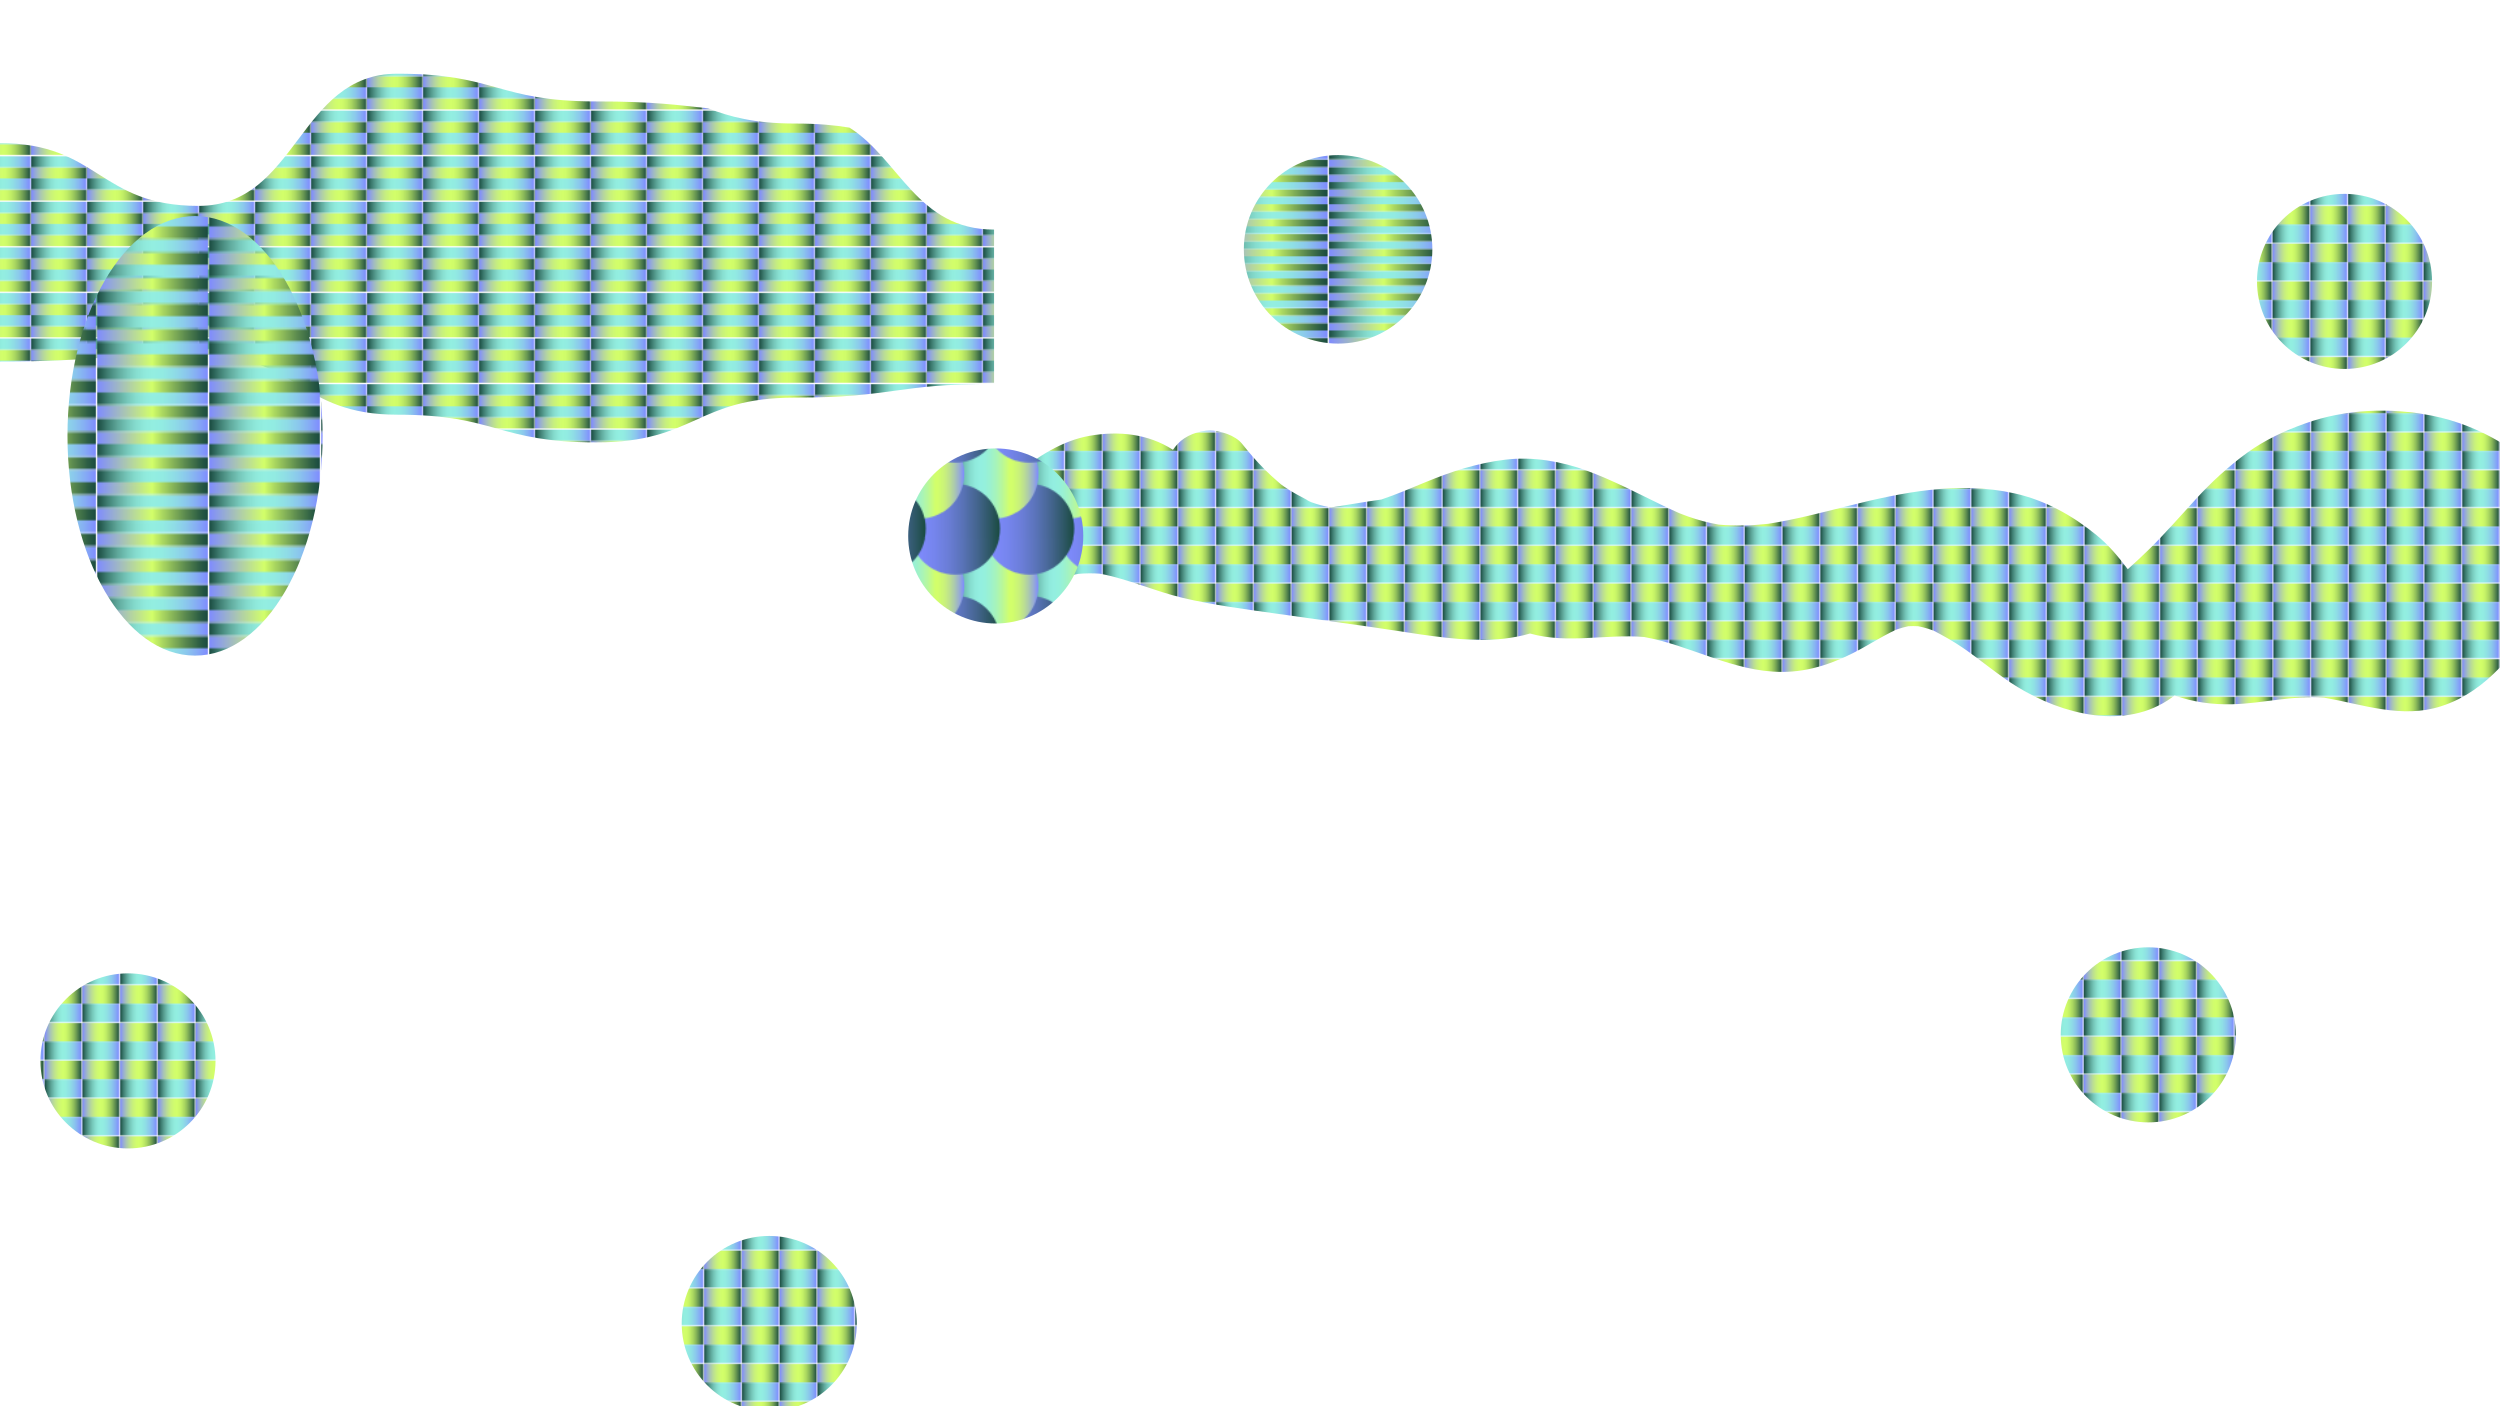
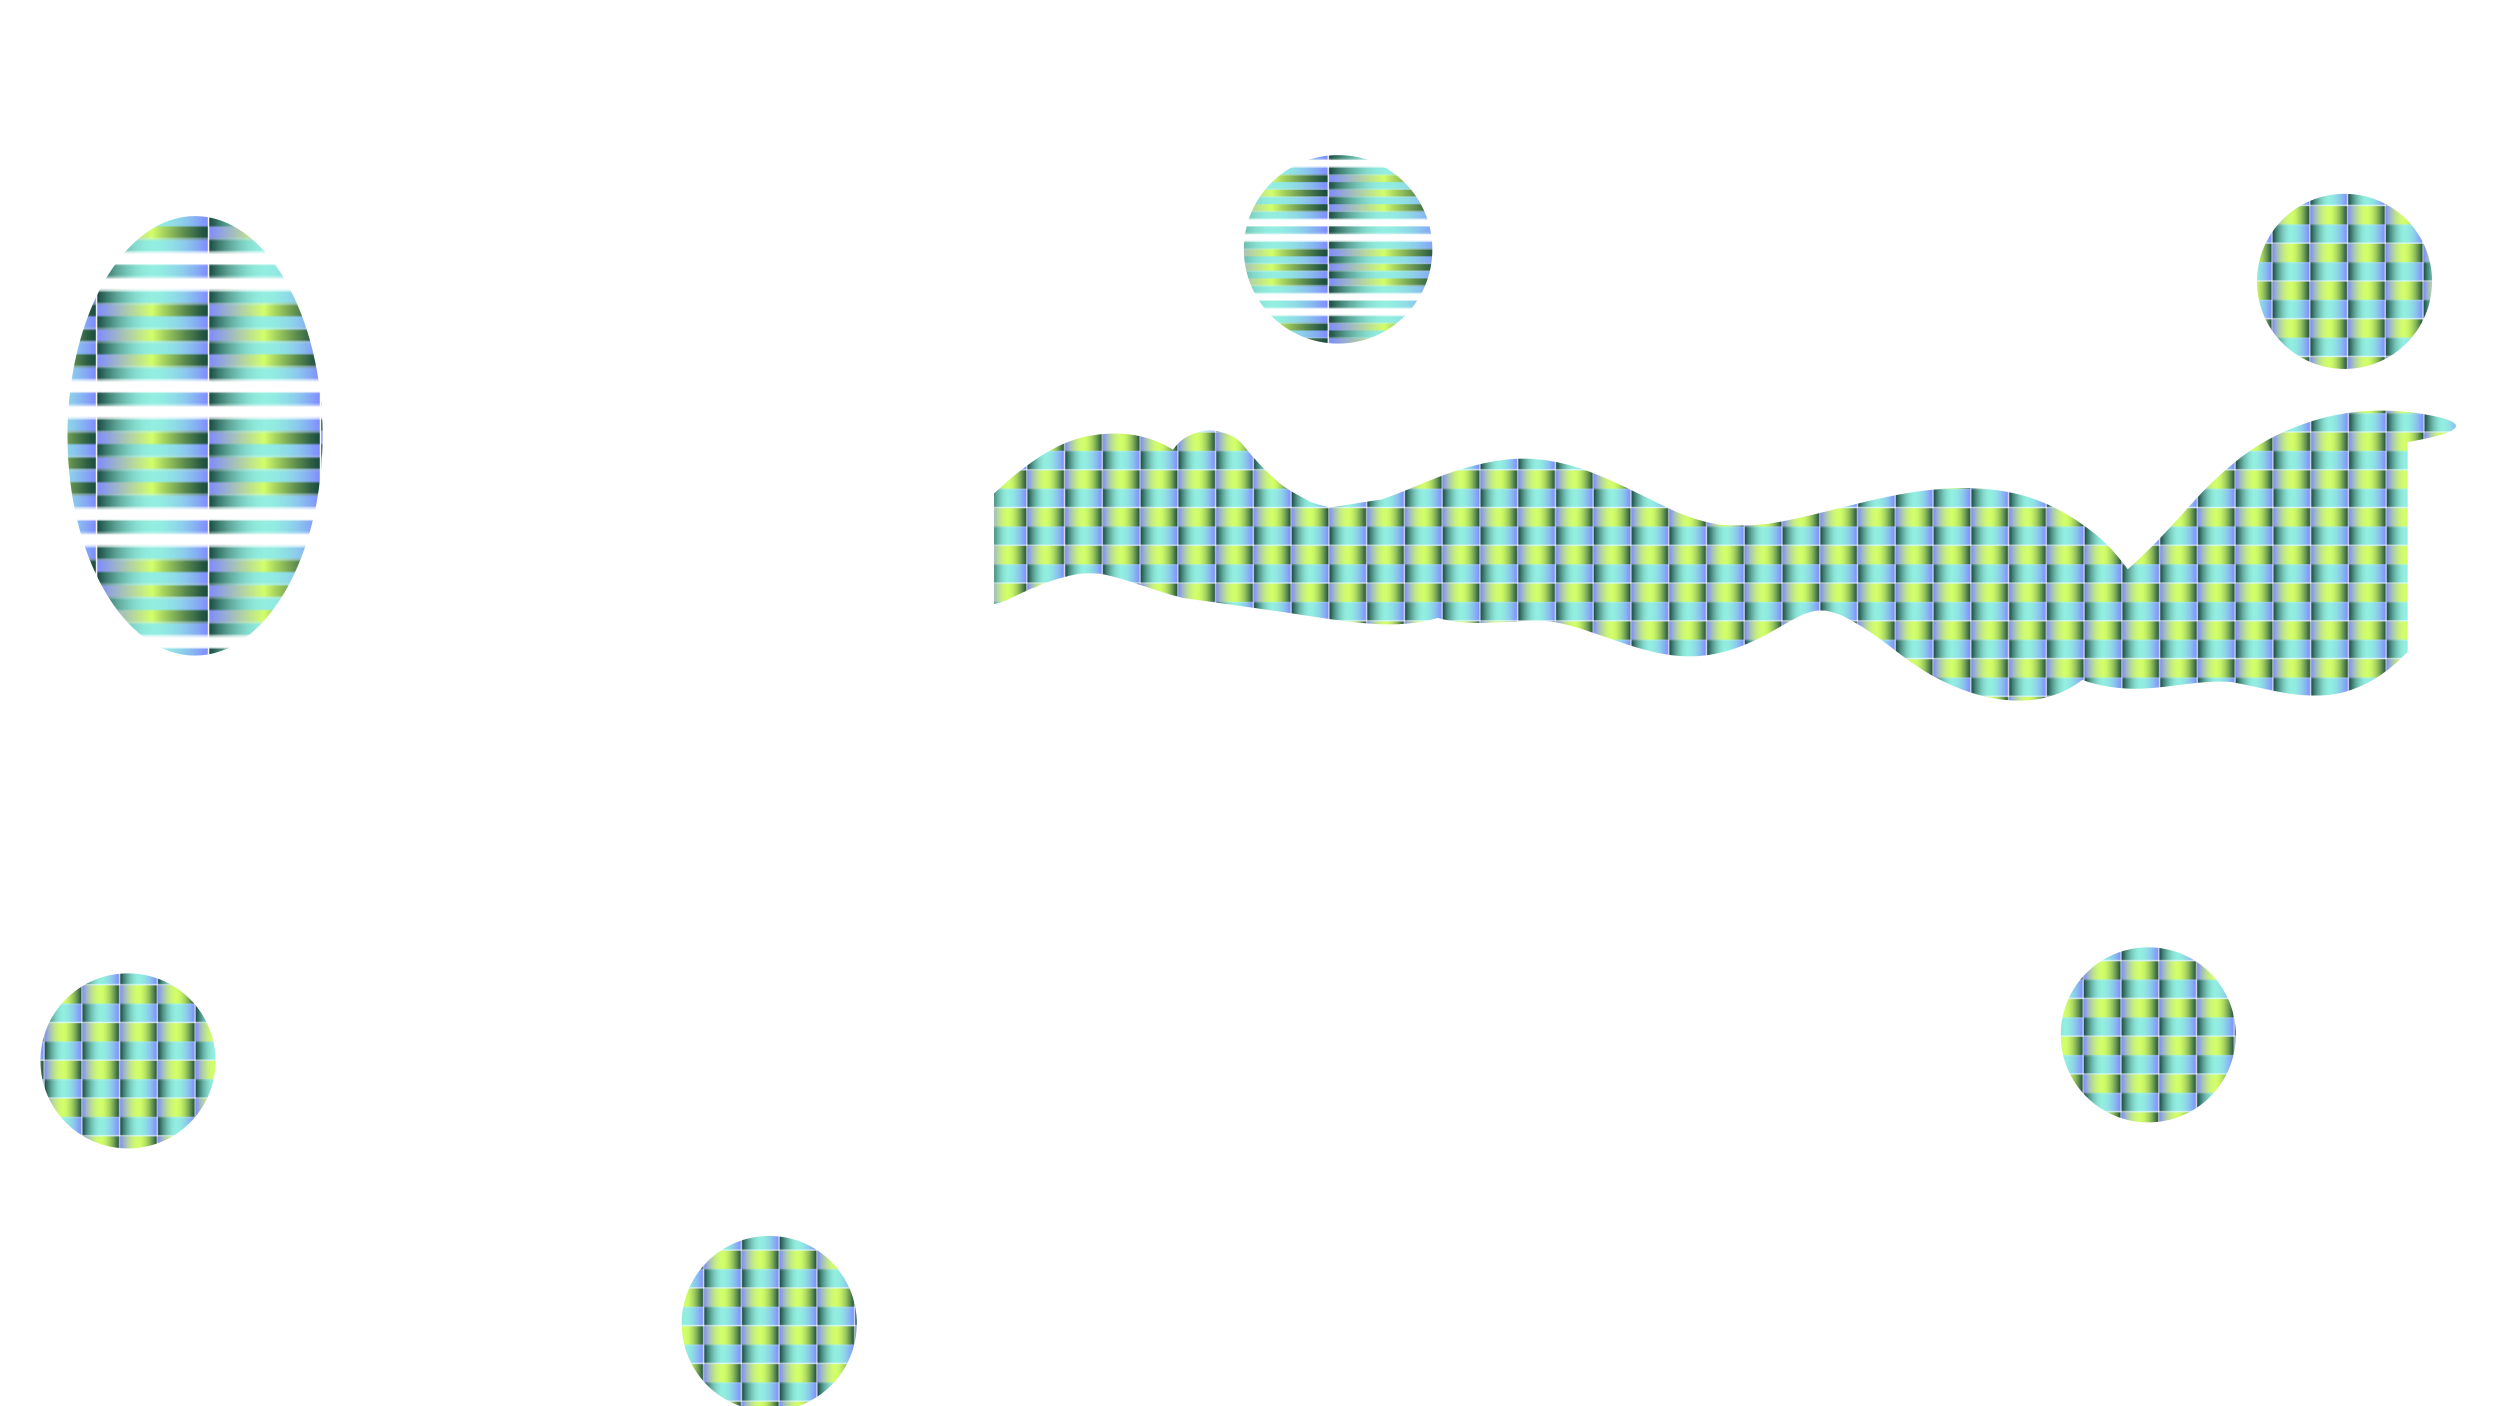
<svg xmlns="http://www.w3.org/2000/svg" xmlns:xlink="http://www.w3.org/1999/xlink" version="1.1" id="Layer_8" x="0px" y="0px" viewBox="0 0 1920 1080" style="enable-background:new 0 0 1920 1080;" xml:space="preserve">
  <pattern x="679.01" y="419.12" width="85.04" height="56.69" patternUnits="userSpaceOnUse" id="_x30_1_-_1" viewBox="0 -56.69 85.04 56.69" style="overflow:visible;">
    <g>
      <rect y="-56.69" style="fill:none;" width="85.04" height="56.69" />
      <g>
        <linearGradient id="SVGID_1_" gradientUnits="userSpaceOnUse" x1="-33771.977" y1="-104906.727" x2="-33686.938" y2="-104906.727" gradientTransform="matrix(1 0 0 -1 33771.977 -104915.227)">
          <stop offset="0" style="stop-color:#7F8BFF" />
          <stop offset="0.497" style="stop-color:#D3FF6A" />
          <stop offset="0.597" style="stop-color:#A9D660" />
          <stop offset="0.792" style="stop-color:#5D8C4F" />
          <stop offset="0.931" style="stop-color:#2C5D44" />
          <stop offset="1" style="stop-color:#1A4B40" />
        </linearGradient>
-         <rect x="0" y="-11.34" style="fill:url(#SVGID_1_);" width="85.04" height="5.67" />
        <linearGradient id="SVGID_00000124133752518678686220000000194056957109205682_" gradientUnits="userSpaceOnUse" x1="-33771.977" y1="-104912.391" x2="-33686.938" y2="-104912.391" gradientTransform="matrix(1 0 0 -1 33771.977 -104915.227)">
          <stop offset="0" style="stop-color:#1A4B40" />
          <stop offset="4.628146e-03" style="stop-color:#1C4E43" />
          <stop offset="0.093" style="stop-color:#407F73" />
          <stop offset="0.18" style="stop-color:#5EA79A" />
          <stop offset="0.266" style="stop-color:#75C6B9" />
          <stop offset="0.348" style="stop-color:#86DDCF" />
          <stop offset="0.427" style="stop-color:#90EADC" />
          <stop offset="0.496" style="stop-color:#93EFE1" />
          <stop offset="0.591" style="stop-color:#92EBE2" />
          <stop offset="0.694" style="stop-color:#8FDDE6" />
          <stop offset="0.802" style="stop-color:#8BC8ED" />
          <stop offset="0.911" style="stop-color:#85A9F6" />
          <stop offset="1" style="stop-color:#7F8BFF" />
        </linearGradient>
        <rect x="0" y="-5.67" style="fill:url(#SVGID_00000124133752518678686220000000194056957109205682_);" width="85.04" height="5.67" />
      </g>
      <g>
        <linearGradient id="SVGID_00000172429480079375754730000018199235590046767295_" gradientUnits="userSpaceOnUse" x1="-33771.977" y1="-104895.383" x2="-33686.938" y2="-104895.383" gradientTransform="matrix(1 0 0 -1 33771.977 -104915.227)">
          <stop offset="0" style="stop-color:#7F8BFF" />
          <stop offset="0.497" style="stop-color:#D3FF6A" />
          <stop offset="0.597" style="stop-color:#A9D660" />
          <stop offset="0.792" style="stop-color:#5D8C4F" />
          <stop offset="0.931" style="stop-color:#2C5D44" />
          <stop offset="1" style="stop-color:#1A4B40" />
        </linearGradient>
        <rect x="0" y="-22.68" style="fill:url(#SVGID_00000172429480079375754730000018199235590046767295_);" width="85.04" height="5.67" />
        <linearGradient id="SVGID_00000052061744956550162030000015540236384785300634_" gradientUnits="userSpaceOnUse" x1="-33771.977" y1="-104901.055" x2="-33686.938" y2="-104901.055" gradientTransform="matrix(1 0 0 -1 33771.977 -104915.227)">
          <stop offset="0" style="stop-color:#1A4B40" />
          <stop offset="4.628146e-03" style="stop-color:#1C4E43" />
          <stop offset="0.093" style="stop-color:#407F73" />
          <stop offset="0.18" style="stop-color:#5EA79A" />
          <stop offset="0.266" style="stop-color:#75C6B9" />
          <stop offset="0.348" style="stop-color:#86DDCF" />
          <stop offset="0.427" style="stop-color:#90EADC" />
          <stop offset="0.496" style="stop-color:#93EFE1" />
          <stop offset="0.591" style="stop-color:#92EBE2" />
          <stop offset="0.694" style="stop-color:#8FDDE6" />
          <stop offset="0.802" style="stop-color:#8BC8ED" />
          <stop offset="0.911" style="stop-color:#85A9F6" />
          <stop offset="1" style="stop-color:#7F8BFF" />
        </linearGradient>
        <rect x="0" y="-17.01" style="fill:url(#SVGID_00000052061744956550162030000015540236384785300634_);" width="85.04" height="5.67" />
      </g>
      <g>
        <linearGradient id="SVGID_00000165225462526656757940000010371434579397901488_" gradientUnits="userSpaceOnUse" x1="-33771.977" y1="-104884.047" x2="-33686.938" y2="-104884.047" gradientTransform="matrix(1 0 0 -1 33771.977 -104915.227)">
          <stop offset="0" style="stop-color:#7F8BFF" />
          <stop offset="0.497" style="stop-color:#D3FF6A" />
          <stop offset="0.597" style="stop-color:#A9D660" />
          <stop offset="0.792" style="stop-color:#5D8C4F" />
          <stop offset="0.931" style="stop-color:#2C5D44" />
          <stop offset="1" style="stop-color:#1A4B40" />
        </linearGradient>
        <rect x="0" y="-34.02" style="fill:url(#SVGID_00000165225462526656757940000010371434579397901488_);" width="85.04" height="5.67" />
        <linearGradient id="SVGID_00000091010257118615106750000017885230013536421822_" gradientUnits="userSpaceOnUse" x1="-33771.977" y1="-104889.719" x2="-33686.938" y2="-104889.719" gradientTransform="matrix(1 0 0 -1 33771.977 -104915.227)">
          <stop offset="0" style="stop-color:#1A4B40" />
          <stop offset="4.628146e-03" style="stop-color:#1C4E43" />
          <stop offset="0.093" style="stop-color:#407F73" />
          <stop offset="0.18" style="stop-color:#5EA79A" />
          <stop offset="0.266" style="stop-color:#75C6B9" />
          <stop offset="0.348" style="stop-color:#86DDCF" />
          <stop offset="0.427" style="stop-color:#90EADC" />
          <stop offset="0.496" style="stop-color:#93EFE1" />
          <stop offset="0.591" style="stop-color:#92EBE2" />
          <stop offset="0.694" style="stop-color:#8FDDE6" />
          <stop offset="0.802" style="stop-color:#8BC8ED" />
          <stop offset="0.911" style="stop-color:#85A9F6" />
          <stop offset="1" style="stop-color:#7F8BFF" />
        </linearGradient>
        <rect x="0" y="-28.35" style="fill:url(#SVGID_00000091010257118615106750000017885230013536421822_);" width="85.04" height="5.67" />
      </g>
      <g>
        <linearGradient id="SVGID_00000178205674855336624670000014589163070280007585_" gradientUnits="userSpaceOnUse" x1="-33771.977" y1="-104872.711" x2="-33686.938" y2="-104872.711" gradientTransform="matrix(1 0 0 -1 33771.977 -104915.227)">
          <stop offset="0" style="stop-color:#7F8BFF" />
          <stop offset="0.497" style="stop-color:#D3FF6A" />
          <stop offset="0.597" style="stop-color:#A9D660" />
          <stop offset="0.792" style="stop-color:#5D8C4F" />
          <stop offset="0.931" style="stop-color:#2C5D44" />
          <stop offset="1" style="stop-color:#1A4B40" />
        </linearGradient>
        <rect x="0" y="-45.35" style="fill:url(#SVGID_00000178205674855336624670000014589163070280007585_);" width="85.04" height="5.67" />
        <linearGradient id="SVGID_00000163764283419981181110000007611656999827386506_" gradientUnits="userSpaceOnUse" x1="-33771.977" y1="-104878.375" x2="-33686.938" y2="-104878.375" gradientTransform="matrix(1 0 0 -1 33771.977 -104915.227)">
          <stop offset="0" style="stop-color:#1A4B40" />
          <stop offset="4.628146e-03" style="stop-color:#1C4E43" />
          <stop offset="0.093" style="stop-color:#407F73" />
          <stop offset="0.18" style="stop-color:#5EA79A" />
          <stop offset="0.266" style="stop-color:#75C6B9" />
          <stop offset="0.348" style="stop-color:#86DDCF" />
          <stop offset="0.427" style="stop-color:#90EADC" />
          <stop offset="0.496" style="stop-color:#93EFE1" />
          <stop offset="0.591" style="stop-color:#92EBE2" />
          <stop offset="0.694" style="stop-color:#8FDDE6" />
          <stop offset="0.802" style="stop-color:#8BC8ED" />
          <stop offset="0.911" style="stop-color:#85A9F6" />
          <stop offset="1" style="stop-color:#7F8BFF" />
        </linearGradient>
        <rect x="0" y="-39.69" style="fill:url(#SVGID_00000163764283419981181110000007611656999827386506_);" width="85.04" height="5.67" />
      </g>
      <g>
        <linearGradient id="SVGID_00000075883840751027819760000010744967373521345978_" gradientUnits="userSpaceOnUse" x1="-33771.977" y1="-104861.367" x2="-33686.938" y2="-104861.367" gradientTransform="matrix(1 0 0 -1 33771.977 -104915.227)">
          <stop offset="0" style="stop-color:#7F8BFF" />
          <stop offset="0.497" style="stop-color:#D3FF6A" />
          <stop offset="0.597" style="stop-color:#A9D660" />
          <stop offset="0.792" style="stop-color:#5D8C4F" />
          <stop offset="0.931" style="stop-color:#2C5D44" />
          <stop offset="1" style="stop-color:#1A4B40" />
        </linearGradient>
-         <rect x="0" y="-56.69" style="fill:url(#SVGID_00000075883840751027819760000010744967373521345978_);" width="85.04" height="5.67" />
        <linearGradient id="SVGID_00000080897342833787582790000008292390928839911841_" gradientUnits="userSpaceOnUse" x1="-33771.977" y1="-104867.039" x2="-33686.938" y2="-104867.039" gradientTransform="matrix(1 0 0 -1 33771.977 -104915.227)">
          <stop offset="0" style="stop-color:#1A4B40" />
          <stop offset="4.628146e-03" style="stop-color:#1C4E43" />
          <stop offset="0.093" style="stop-color:#407F73" />
          <stop offset="0.18" style="stop-color:#5EA79A" />
          <stop offset="0.266" style="stop-color:#75C6B9" />
          <stop offset="0.348" style="stop-color:#86DDCF" />
          <stop offset="0.427" style="stop-color:#90EADC" />
          <stop offset="0.496" style="stop-color:#93EFE1" />
          <stop offset="0.591" style="stop-color:#92EBE2" />
          <stop offset="0.694" style="stop-color:#8FDDE6" />
          <stop offset="0.802" style="stop-color:#8BC8ED" />
          <stop offset="0.911" style="stop-color:#85A9F6" />
          <stop offset="1" style="stop-color:#7F8BFF" />
        </linearGradient>
        <rect x="0" y="-51.02" style="fill:url(#SVGID_00000080897342833787582790000008292390928839911841_);" width="85.04" height="5.67" />
      </g>
    </g>
  </pattern>
  <pattern x="679.01" y="419.12" width="56.69" height="85.04" patternUnits="userSpaceOnUse" id="_x30_1_-_6" viewBox="51.77 -112.94 56.69 85.04" style="overflow:visible;">
    <g>
      <rect x="51.77" y="-112.94" style="fill:none;" width="56.69" height="85.04" />
      <g>
        <linearGradient id="SVGID_00000041289020133525411940000005774651146900832180_" gradientUnits="userSpaceOnUse" x1="-40411.391" y1="-51430.746" x2="-40342.543" y2="-51430.746" gradientTransform="matrix(1 0 0 -1 40495.527 -51465.172)">
          <stop offset="0" style="stop-color:#7F8BFF" />
          <stop offset="0.129" style="stop-color:#7D89FA" />
          <stop offset="0.275" style="stop-color:#7585ED" />
          <stop offset="0.427" style="stop-color:#6A7DD6" />
          <stop offset="0.585" style="stop-color:#5973B7" />
          <stop offset="0.748" style="stop-color:#44658E" />
          <stop offset="0.911" style="stop-color:#2A555E" />
          <stop offset="1" style="stop-color:#1A4B40" />
        </linearGradient>
        <circle style="fill:url(#SVGID_00000041289020133525411940000005774651146900832180_);" cx="118.56" cy="-34.42" r="34.42" />
      </g>
      <g>
        <linearGradient id="SVGID_00000163060078593201401330000016016812427715451565_" gradientUnits="userSpaceOnUse" x1="-40438.832" y1="-51388.746" x2="-40369.988" y2="-51388.746" gradientTransform="matrix(1 0 0 -1 40495.527 -51465.172)">
          <stop offset="0" style="stop-color:#1A4B40" />
          <stop offset="3.251165e-03" style="stop-color:#1C4E43" />
          <stop offset="0.065" style="stop-color:#407F73" />
          <stop offset="0.127" style="stop-color:#5EA79A" />
          <stop offset="0.187" style="stop-color:#75C6B9" />
          <stop offset="0.245" style="stop-color:#86DDCF" />
          <stop offset="0.3" style="stop-color:#90EADC" />
          <stop offset="0.349" style="stop-color:#93EFE1" />
          <stop offset="0.406" style="stop-color:#95F0DD" />
          <stop offset="0.469" style="stop-color:#9CF1CF" />
          <stop offset="0.534" style="stop-color:#A8F4BA" />
          <stop offset="0.601" style="stop-color:#B9F89B" />
          <stop offset="0.669" style="stop-color:#CEFE74" />
          <stop offset="0.684" style="stop-color:#D3FF6A" />
          <stop offset="0.732" style="stop-color:#D0FC6E" />
          <stop offset="0.784" style="stop-color:#C9F17C" />
          <stop offset="0.839" style="stop-color:#BDE091" />
          <stop offset="0.895" style="stop-color:#ABC8B0" />
          <stop offset="0.951" style="stop-color:#96AAD7" />
          <stop offset="1" style="stop-color:#7F8BFF" />
        </linearGradient>
        <circle style="fill:url(#SVGID_00000163060078593201401330000016016812427715451565_);" cx="91.12" cy="-76.42" r="34.42" />
        <linearGradient id="SVGID_00000173154794065879813010000008666040473497919398_" gradientUnits="userSpaceOnUse" x1="-40468.082" y1="-51430.746" x2="-40399.238" y2="-51430.746" gradientTransform="matrix(1 0 0 -1 40495.527 -51465.172)">
          <stop offset="0" style="stop-color:#7F8BFF" />
          <stop offset="0.129" style="stop-color:#7D89FA" />
          <stop offset="0.275" style="stop-color:#7585ED" />
          <stop offset="0.427" style="stop-color:#6A7DD6" />
          <stop offset="0.585" style="stop-color:#5973B7" />
          <stop offset="0.748" style="stop-color:#44658E" />
          <stop offset="0.911" style="stop-color:#2A555E" />
          <stop offset="1" style="stop-color:#1A4B40" />
        </linearGradient>
        <circle style="fill:url(#SVGID_00000173154794065879813010000008666040473497919398_);" cx="61.87" cy="-34.42" r="34.42" />
      </g>
      <g>
        <linearGradient id="SVGID_00000105395636733951416280000004789279241968240538_" gradientUnits="userSpaceOnUse" x1="-40495.527" y1="-51388.746" x2="-40426.68" y2="-51388.746" gradientTransform="matrix(1 0 0 -1 40495.527 -51465.172)">
          <stop offset="0" style="stop-color:#1A4B40" />
          <stop offset="3.251165e-03" style="stop-color:#1C4E43" />
          <stop offset="0.065" style="stop-color:#407F73" />
          <stop offset="0.127" style="stop-color:#5EA79A" />
          <stop offset="0.187" style="stop-color:#75C6B9" />
          <stop offset="0.245" style="stop-color:#86DDCF" />
          <stop offset="0.3" style="stop-color:#90EADC" />
          <stop offset="0.349" style="stop-color:#93EFE1" />
          <stop offset="0.406" style="stop-color:#95F0DD" />
          <stop offset="0.469" style="stop-color:#9CF1CF" />
          <stop offset="0.534" style="stop-color:#A8F4BA" />
          <stop offset="0.601" style="stop-color:#B9F89B" />
          <stop offset="0.669" style="stop-color:#CEFE74" />
          <stop offset="0.684" style="stop-color:#D3FF6A" />
          <stop offset="0.732" style="stop-color:#D0FC6E" />
          <stop offset="0.784" style="stop-color:#C9F17C" />
          <stop offset="0.839" style="stop-color:#BDE091" />
          <stop offset="0.895" style="stop-color:#ABC8B0" />
          <stop offset="0.951" style="stop-color:#96AAD7" />
          <stop offset="1" style="stop-color:#7F8BFF" />
        </linearGradient>
        <circle style="fill:url(#SVGID_00000105395636733951416280000004789279241968240538_);" cx="34.42" cy="-76.42" r="34.42" />
      </g>
      <g>
        <linearGradient id="SVGID_00000057140154879274518570000009454798368479207864_" gradientUnits="userSpaceOnUse" x1="-40411.391" y1="-51345.707" x2="-40342.543" y2="-51345.707" gradientTransform="matrix(1 0 0 -1 40495.527 -51465.172)">
          <stop offset="0" style="stop-color:#7F8BFF" />
          <stop offset="0.129" style="stop-color:#7D89FA" />
          <stop offset="0.275" style="stop-color:#7585ED" />
          <stop offset="0.427" style="stop-color:#6A7DD6" />
          <stop offset="0.585" style="stop-color:#5973B7" />
          <stop offset="0.748" style="stop-color:#44658E" />
          <stop offset="0.911" style="stop-color:#2A555E" />
          <stop offset="1" style="stop-color:#1A4B40" />
        </linearGradient>
        <circle style="fill:url(#SVGID_00000057140154879274518570000009454798368479207864_);" cx="118.56" cy="-119.46" r="34.42" />
      </g>
      <g>
        <linearGradient id="SVGID_00000052815505191275445130000004852601008824285105_" gradientUnits="userSpaceOnUse" x1="-40468.082" y1="-51345.707" x2="-40399.238" y2="-51345.707" gradientTransform="matrix(1 0 0 -1 40495.527 -51465.172)">
          <stop offset="0" style="stop-color:#7F8BFF" />
          <stop offset="0.129" style="stop-color:#7D89FA" />
          <stop offset="0.275" style="stop-color:#7585ED" />
          <stop offset="0.427" style="stop-color:#6A7DD6" />
          <stop offset="0.585" style="stop-color:#5973B7" />
          <stop offset="0.748" style="stop-color:#44658E" />
          <stop offset="0.911" style="stop-color:#2A555E" />
          <stop offset="1" style="stop-color:#1A4B40" />
        </linearGradient>
        <circle style="fill:url(#SVGID_00000052815505191275445130000004852601008824285105_);" cx="61.87" cy="-119.46" r="34.42" />
      </g>
    </g>
  </pattern>
  <pattern x="679.01" y="419.12" width="42.52" height="34.02" patternUnits="userSpaceOnUse" id="_x30_1_-_8" viewBox="0 -34.02 42.52 34.02" style="overflow:visible;">
    <g>
      <rect x="0" y="-34.02" style="fill:none;" width="42.52" height="34.02" />
      <g>
        <linearGradient id="SVGID_00000158014144497703307690000006905124758818411141_" gradientUnits="userSpaceOnUse" x1="-25879.688" y1="-65863.68" x2="-25837.168" y2="-65863.68" gradientTransform="matrix(1 0 0 -1 25879.688 -65867.93)">
          <stop offset="0" style="stop-color:#7F8BFF" />
          <stop offset="0.072" style="stop-color:#94A8DA" />
          <stop offset="0.164" style="stop-color:#AAC7B2" />
          <stop offset="0.254" style="stop-color:#BCDF93" />
          <stop offset="0.341" style="stop-color:#C9F17C" />
          <stop offset="0.423" style="stop-color:#D0FB6F" />
          <stop offset="0.497" style="stop-color:#D3FF6A" />
          <stop offset="0.565" style="stop-color:#CFFB69" />
          <stop offset="0.639" style="stop-color:#C1EE66" />
          <stop offset="0.716" style="stop-color:#ACD961" />
          <stop offset="0.795" style="stop-color:#8DBB5A" />
          <stop offset="0.876" style="stop-color:#659451" />
          <stop offset="0.958" style="stop-color:#366646" />
          <stop offset="1" style="stop-color:#1A4B40" />
        </linearGradient>
        <rect x="0" y="-8.5" style="fill:url(#SVGID_00000158014144497703307690000006905124758818411141_);" width="42.52" height="8.5" />
      </g>
      <g>
        <linearGradient id="SVGID_00000133489456619648971940000017589415469237932685_" gradientUnits="userSpaceOnUse" x1="-25879.688" y1="-65846.672" x2="-25837.168" y2="-65846.672" gradientTransform="matrix(1 0 0 -1 25879.688 -65867.93)">
          <stop offset="0" style="stop-color:#7F8BFF" />
          <stop offset="0.072" style="stop-color:#94A8DA" />
          <stop offset="0.164" style="stop-color:#AAC7B2" />
          <stop offset="0.254" style="stop-color:#BCDF93" />
          <stop offset="0.341" style="stop-color:#C9F17C" />
          <stop offset="0.423" style="stop-color:#D0FB6F" />
          <stop offset="0.497" style="stop-color:#D3FF6A" />
          <stop offset="0.565" style="stop-color:#CFFB69" />
          <stop offset="0.639" style="stop-color:#C1EE66" />
          <stop offset="0.716" style="stop-color:#ACD961" />
          <stop offset="0.795" style="stop-color:#8DBB5A" />
          <stop offset="0.876" style="stop-color:#659451" />
          <stop offset="0.958" style="stop-color:#366646" />
          <stop offset="1" style="stop-color:#1A4B40" />
        </linearGradient>
        <rect x="0" y="-25.51" style="fill:url(#SVGID_00000133489456619648971940000017589415469237932685_);" width="42.52" height="8.5" />
        <linearGradient id="SVGID_00000045595932962842390580000015588349441966227606_" gradientUnits="userSpaceOnUse" x1="-25879.688" y1="-65855.18" x2="-25837.168" y2="-65855.18" gradientTransform="matrix(1 0 0 -1 25879.688 -65867.93)">
          <stop offset="0" style="stop-color:#1A4B40" />
          <stop offset="4.628145e-03" style="stop-color:#1C4E43" />
          <stop offset="0.093" style="stop-color:#407F73" />
          <stop offset="0.18" style="stop-color:#5EA79A" />
          <stop offset="0.266" style="stop-color:#75C6B9" />
          <stop offset="0.348" style="stop-color:#86DDCF" />
          <stop offset="0.427" style="stop-color:#90EADC" />
          <stop offset="0.496" style="stop-color:#93EFE1" />
          <stop offset="0.591" style="stop-color:#92EBE2" />
          <stop offset="0.694" style="stop-color:#8FDDE6" />
          <stop offset="0.802" style="stop-color:#8BC8ED" />
          <stop offset="0.911" style="stop-color:#85A9F6" />
          <stop offset="1" style="stop-color:#7F8BFF" />
        </linearGradient>
        <rect x="0" y="-17.01" style="fill:url(#SVGID_00000045595932962842390580000015588349441966227606_);" width="42.52" height="8.5" />
      </g>
      <g>
        <linearGradient id="SVGID_00000029743127568385063670000007243922152527265983_" gradientUnits="userSpaceOnUse" x1="-25879.688" y1="-65838.172" x2="-25837.168" y2="-65838.172" gradientTransform="matrix(1 0 0 -1 25879.688 -65867.93)">
          <stop offset="0" style="stop-color:#1A4B40" />
          <stop offset="4.628145e-03" style="stop-color:#1C4E43" />
          <stop offset="0.093" style="stop-color:#407F73" />
          <stop offset="0.18" style="stop-color:#5EA79A" />
          <stop offset="0.266" style="stop-color:#75C6B9" />
          <stop offset="0.348" style="stop-color:#86DDCF" />
          <stop offset="0.427" style="stop-color:#90EADC" />
          <stop offset="0.496" style="stop-color:#93EFE1" />
          <stop offset="0.591" style="stop-color:#92EBE2" />
          <stop offset="0.694" style="stop-color:#8FDDE6" />
          <stop offset="0.802" style="stop-color:#8BC8ED" />
          <stop offset="0.911" style="stop-color:#85A9F6" />
          <stop offset="1" style="stop-color:#7F8BFF" />
        </linearGradient>
        <rect x="0" y="-34.02" style="fill:url(#SVGID_00000029743127568385063670000007243922152527265983_);" width="42.52" height="8.5" />
      </g>
    </g>
  </pattern>
  <pattern x="679.01" y="419.12" width="28.35" height="28.35" patternUnits="userSpaceOnUse" id="_x30_1__x2013__3" viewBox="0 -28.35 28.35 28.35" style="overflow:visible;">
    <g>
      <rect x="0" y="-28.35" style="fill:none;" width="28.35" height="28.35" />
      <linearGradient id="SVGID_00000063615230946076987660000007974065556088290195_" gradientUnits="userSpaceOnUse" x1="-35155.262" y1="-89124.227" x2="-35126.914" y2="-89124.227" gradientTransform="matrix(1 0 0 -1 35155.262 -89145.492)">
        <stop offset="0" style="stop-color:#7F8BFF" />
        <stop offset="0.072" style="stop-color:#94A8DA" />
        <stop offset="0.164" style="stop-color:#AAC7B2" />
        <stop offset="0.254" style="stop-color:#BCDF93" />
        <stop offset="0.341" style="stop-color:#C9F17C" />
        <stop offset="0.423" style="stop-color:#D0FB6F" />
        <stop offset="0.497" style="stop-color:#D3FF6A" />
        <stop offset="0.565" style="stop-color:#CFFB69" />
        <stop offset="0.639" style="stop-color:#C1EE66" />
        <stop offset="0.716" style="stop-color:#ACD961" />
        <stop offset="0.795" style="stop-color:#8DBB5A" />
        <stop offset="0.876" style="stop-color:#659451" />
        <stop offset="0.958" style="stop-color:#366646" />
        <stop offset="1" style="stop-color:#1A4B40" />
      </linearGradient>
      <rect x="0" y="-28.35" style="fill:url(#SVGID_00000063615230946076987660000007974065556088290195_);" width="28.35" height="14.17" />
      <linearGradient id="SVGID_00000083803489470634517450000017543838953390363571_" gradientUnits="userSpaceOnUse" x1="-35155.262" y1="-89138.398" x2="-35126.914" y2="-89138.398" gradientTransform="matrix(1 0 0 -1 35155.262 -89145.492)">
        <stop offset="0" style="stop-color:#1A4B40" />
        <stop offset="4.632108e-03" style="stop-color:#1C4E43" />
        <stop offset="0.093" style="stop-color:#407F73" />
        <stop offset="0.181" style="stop-color:#5EA79A" />
        <stop offset="0.266" style="stop-color:#75C6B9" />
        <stop offset="0.349" style="stop-color:#86DDCF" />
        <stop offset="0.427" style="stop-color:#90EADC" />
        <stop offset="0.497" style="stop-color:#93EFE1" />
        <stop offset="0.591" style="stop-color:#92EBE2" />
        <stop offset="0.695" style="stop-color:#8FDDE6" />
        <stop offset="0.802" style="stop-color:#8BC8ED" />
        <stop offset="0.911" style="stop-color:#85A9F6" />
        <stop offset="1" style="stop-color:#7F8BFF" />
      </linearGradient>
      <rect x="0" y="-14.17" style="fill:url(#SVGID_00000083803489470634517450000017543838953390363571_);" width="28.35" height="14.17" />
    </g>
  </pattern>
  <pattern id="SVGID_00000121260246045331771250000010407767221587820193_" xlink:href="#_x30_1__x2013__3" patternTransform="matrix(1 0 0 1 -499.627 1363.122)">
</pattern>
  <circle style="fill:url(#SVGID_00000121260246045331771250000010407767221587820193_);" cx="1800.6" cy="216.12" r="67.23" />
  <pattern id="SVGID_00000062188506811142940960000002262784702172157359_" xlink:href="#_x30_1__x2013__3" patternTransform="matrix(1 0 0 1 -499.69 1352.589)">
</pattern>
  <circle style="fill:url(#SVGID_00000062188506811142940960000002262784702172157359_);" cx="98.28" cy="814.77" r="67.23" />
  <pattern id="SVGID_00000128453054050185475800000016350407985586271928_" xlink:href="#_x30_1__x2013__3" patternTransform="matrix(1 0 0 1 -499.627 1363.122)">
</pattern>
  <circle style="fill:url(#SVGID_00000128453054050185475800000016350407985586271928_);" cx="1649.88" cy="794.77" r="67.23" />
  <pattern id="SVGID_00000127012863115754016500000002288508540853182895_" xlink:href="#_x30_1__x2013__3" patternTransform="matrix(1 0 0 1 -527.973 1363.122)">
</pattern>
-   <path style="fill:url(#SVGID_00000127012863115754016500000002288508540853182895_);" d="M1868.04,319.29  c-32.26-6.51-66.59-5.2-97.74,5.93c-15.55,5.56-30.81,12.62-44.22,22.33c-14.61,10.57-27.57,22.58-39.73,35.84  c-11.82,12.89-23.25,26.08-35.74,38.35c-5.37,5.27-10.87,10.41-16.48,15.42c-7.21-9.6-14.77-18.65-24.1-26.26  c-18.56-15.14-39.53-26.8-63.1-32.04c-42.97-9.57-86.11-0.72-128,9.82c-20.19,5.08-40.37,10.39-60.96,13.6  c-12.64,1.42-25.33,1.83-37.99,0.62c-7.91-1.39-15.65-3.44-23.25-6.12c-2.09-0.74-4.16-1.52-6.22-2.33  c-0.26-0.1-0.49-0.19-0.71-0.28c-4.28-1.91-8.54-3.87-12.76-5.92c-19.3-9.35-38.25-19.38-58.43-26.79  c-19.62-7.21-41.42-10.95-62.27-8.46c-21.69,2.6-41.32,8.94-61.43,17.26c-11.27,4.66-22.54,9.5-34.09,13.4  c-12.91,1.74-25.81,4.12-38.72,6.09c-0.04,0-0.07-0.01-0.11-0.01c-2.64-0.5-5.26-1.08-7.85-1.8c-2.32-0.64-4.62-1.38-6.89-2.19  c0.43,0.23,0.91,0.49,1.43,0.78c-0.49-0.27-0.98-0.53-1.47-0.79c-0.02-0.01-0.04-0.01-0.06-0.02c-2.32-0.83-6.14-3.26-1.51-0.82  c-6.67-3.55-13.3-6.83-19.55-11.25c-0.78-0.55-1.54-1.11-2.31-1.68c-0.85-0.72-1.68-1.46-2.51-2.17c-3.36-2.9-6.62-5.92-9.76-9.05  c-6.26-6.24-12.07-12.91-17.54-19.84c-5.17-6.56-16.82-10.25-24.75-10.25c-8.58,0-18.84,3.81-24.75,10.25  c-1.3,1.42-2.52,2.93-3.65,4.52c-19.04-12.28-41.57-14.62-63.63-10.8c-21.64,3.75-40.64,16.29-57.35,29.83  c-5.67,4.6-11.05,9.53-16.39,14.5v84.89c3.71-0.68,7.44-1.89,11.1-3.65c5.32-2.55,10.64-5.09,16.01-7.52c0.7-0.32,1.4-0.62,2.1-0.94  c2.05-0.18,5.06-2.12,6.95-2.84c9.3-3.53,18.79-6.39,28.56-8.18c5.52-0.48,11.03-0.54,16.57-0.13c21.73,4.06,42.27,13.57,63.8,18.63  c23.37,5.49,47.22,8.6,70.96,11.94c24.76,3.49,49.52,6.98,74.28,10.47c25.09,3.54,50.37,8.38,75.7,9.67  c13.56,0.69,27.51-0.32,40.73-3.46c1.64-0.39,3.25-0.83,4.84-1.31c28.89,8.2,58.43,0.18,87.76,2.7  c35.98,6.52,68.1,26.71,105.59,26.8c22.25,0.06,42.58-7.57,61.79-18.21c7.34-4.07,14.5-8.46,21.98-12.26  c1.24-0.63,2.5-1.22,3.75-1.82c0.45-0.16,0.89-0.34,1.34-0.5c2.73-0.94,5.5-1.7,8.31-2.3c2.52-0.13,5.04-0.14,7.56,0  c2.61,0.53,5.2,1.17,7.76,1.98c1.41,0.44,2.79,0.94,4.17,1.45c7.61,3.93,14.95,8.09,22.05,12.91c14.37,9.75,27.52,21.29,42.36,30.35  c34.45,21.04,82.86,33.83,118.53,8.05c0.7-0.51,1.39-1.03,2.06-1.56c13.99,5.06,29.14,7.14,44.25,6.76  c23.71-0.59,46.8-7.05,70.53-5.09c29.86,5.19,59.66,16.41,89.95,6.61c18.31-5.92,32.66-16.77,45.22-29.83V339.51  C1904.06,330.02,1886.59,323.04,1868.04,319.29z" />
+   <path style="fill:url(#SVGID_00000127012863115754016500000002288508540853182895_);" d="M1868.04,319.29  c-32.26-6.51-66.59-5.2-97.74,5.93c-15.55,5.56-30.81,12.62-44.22,22.33c-14.61,10.57-27.57,22.58-39.73,35.84  c-11.82,12.89-23.25,26.08-35.74,38.35c-5.37,5.27-10.87,10.41-16.48,15.42c-7.21-9.6-14.77-18.65-24.1-26.26  c-18.56-15.14-39.53-26.8-63.1-32.04c-42.97-9.57-86.11-0.72-128,9.82c-20.19,5.08-40.37,10.39-60.96,13.6  c-12.64,1.42-25.33,1.83-37.99,0.62c-7.91-1.39-15.65-3.44-23.25-6.12c-2.09-0.74-4.16-1.52-6.22-2.33  c-0.26-0.1-0.49-0.19-0.71-0.28c-4.28-1.91-8.54-3.87-12.76-5.92c-19.3-9.35-38.25-19.38-58.43-26.79  c-19.62-7.21-41.42-10.95-62.27-8.46c-21.69,2.6-41.32,8.94-61.43,17.26c-11.27,4.66-22.54,9.5-34.09,13.4  c-12.91,1.74-25.81,4.12-38.72,6.09c-0.04,0-0.07-0.01-0.11-0.01c-2.64-0.5-5.26-1.08-7.85-1.8c-2.32-0.64-4.62-1.38-6.89-2.19  c0.43,0.23,0.91,0.49,1.43,0.78c-0.49-0.27-0.98-0.53-1.47-0.79c-0.02-0.01-0.04-0.01-0.06-0.02c-2.32-0.83-6.14-3.26-1.51-0.82  c-6.67-3.55-13.3-6.83-19.55-11.25c-0.78-0.55-1.54-1.11-2.31-1.68c-0.85-0.72-1.68-1.46-2.51-2.17c-3.36-2.9-6.62-5.92-9.76-9.05  c-6.26-6.24-12.07-12.91-17.54-19.84c-5.17-6.56-16.82-10.25-24.75-10.25c-8.58,0-18.84,3.81-24.75,10.25  c-1.3,1.42-2.52,2.93-3.65,4.52c-19.04-12.28-41.57-14.62-63.63-10.8c-21.64,3.75-40.64,16.29-57.35,29.83  c-5.67,4.6-11.05,9.53-16.39,14.5v84.89c3.71-0.68,7.44-1.89,11.1-3.65c5.32-2.55,10.64-5.09,16.01-7.52c0.7-0.32,1.4-0.62,2.1-0.94  c2.05-0.18,5.06-2.12,6.95-2.84c9.3-3.53,18.79-6.39,28.56-8.18c5.52-0.48,11.03-0.54,16.57-0.13c21.73,4.06,42.27,13.57,63.8,18.63  c24.76,3.49,49.52,6.98,74.28,10.47c25.09,3.54,50.37,8.38,75.7,9.67  c13.56,0.69,27.51-0.32,40.73-3.46c1.64-0.39,3.25-0.83,4.84-1.31c28.89,8.2,58.43,0.18,87.76,2.7  c35.98,6.52,68.1,26.71,105.59,26.8c22.25,0.06,42.58-7.57,61.79-18.21c7.34-4.07,14.5-8.46,21.98-12.26  c1.24-0.63,2.5-1.22,3.75-1.82c0.45-0.16,0.89-0.34,1.34-0.5c2.73-0.94,5.5-1.7,8.31-2.3c2.52-0.13,5.04-0.14,7.56,0  c2.61,0.53,5.2,1.17,7.76,1.98c1.41,0.44,2.79,0.94,4.17,1.45c7.61,3.93,14.95,8.09,22.05,12.91c14.37,9.75,27.52,21.29,42.36,30.35  c34.45,21.04,82.86,33.83,118.53,8.05c0.7-0.51,1.39-1.03,2.06-1.56c13.99,5.06,29.14,7.14,44.25,6.76  c23.71-0.59,46.8-7.05,70.53-5.09c29.86,5.19,59.66,16.41,89.95,6.61c18.31-5.92,32.66-16.77,45.22-29.83V339.51  C1904.06,330.02,1886.59,323.04,1868.04,319.29z" />
  <pattern id="SVGID_00000126309014517602160860000013427114951696819847_" xlink:href="#_x30_1_-_6" patternTransform="matrix(1 0 0 1 -981.517 3262.334)">
</pattern>
-   <circle style="fill:url(#SVGID_00000126309014517602160860000013427114951696819847_);" cx="764.72" cy="411.62" r="67.23" />
  <pattern id="SVGID_00000103984255957070493650000015353539464893642406_" xlink:href="#_x30_1_-_8" patternTransform="matrix(1 0 0 1 -698.052 1555.878)">
</pattern>
-   <path style="fill:url(#SVGID_00000103984255957070493650000015353539464893642406_);" d="M763.44,176.32v118.52  c-76.38,0-76.38,10.52-152.75,10.52c-76.38,0-76.38,34.39-152.77,34.39c-76.37,0-76.37-21.26-152.75-21.26  s-76.38-46.26-152.77-46.26s-76.38,5.41-152.77,5.41V109.89c76.38,0,76.38,48.24,152.77,48.24S228.78,56.61,305.17,56.61  s76.38,21.29,152.75,21.29c44.42,0,63.01,2.87,85.81,5.27c16.41,6.3,35,11.71,66.95,11.71c17.22,0,30.55,1.24,41.75,3.16  C690.95,122.35,704.28,176.32,763.44,176.32z" />
  <pattern id="SVGID_00000020368325945576988010000017477970013566229183_" xlink:href="#_x30_1_-_1" patternTransform="matrix(1 0 0 1.723 -1378.367 8526.784)">
</pattern>
  <ellipse style="fill:url(#SVGID_00000020368325945576988010000017477970013566229183_);" cx="149.79" cy="334.72" rx="97.97" ry="168.79" />
  <pattern id="SVGID_00000180358160066555900200000001393644895515707559_" xlink:href="#_x30_1__x2013__3" patternTransform="matrix(1 0 0 1 -515.167 1382.447)">
</pattern>
  <circle style="fill:url(#SVGID_00000180358160066555900200000001393644895515707559_);" cx="590.79" cy="1016.44" r="67.23" />
  <pattern id="SVGID_00000087379475943189926960000017365985781356358311_" xlink:href="#_x30_1_-_1" patternTransform="matrix(1 0 0 1 -1378.367 2553.673)">
</pattern>
  <circle style="fill:url(#SVGID_00000087379475943189926960000017365985781356358311_);" cx="1027.66" cy="191.49" r="72.39" />
</svg>